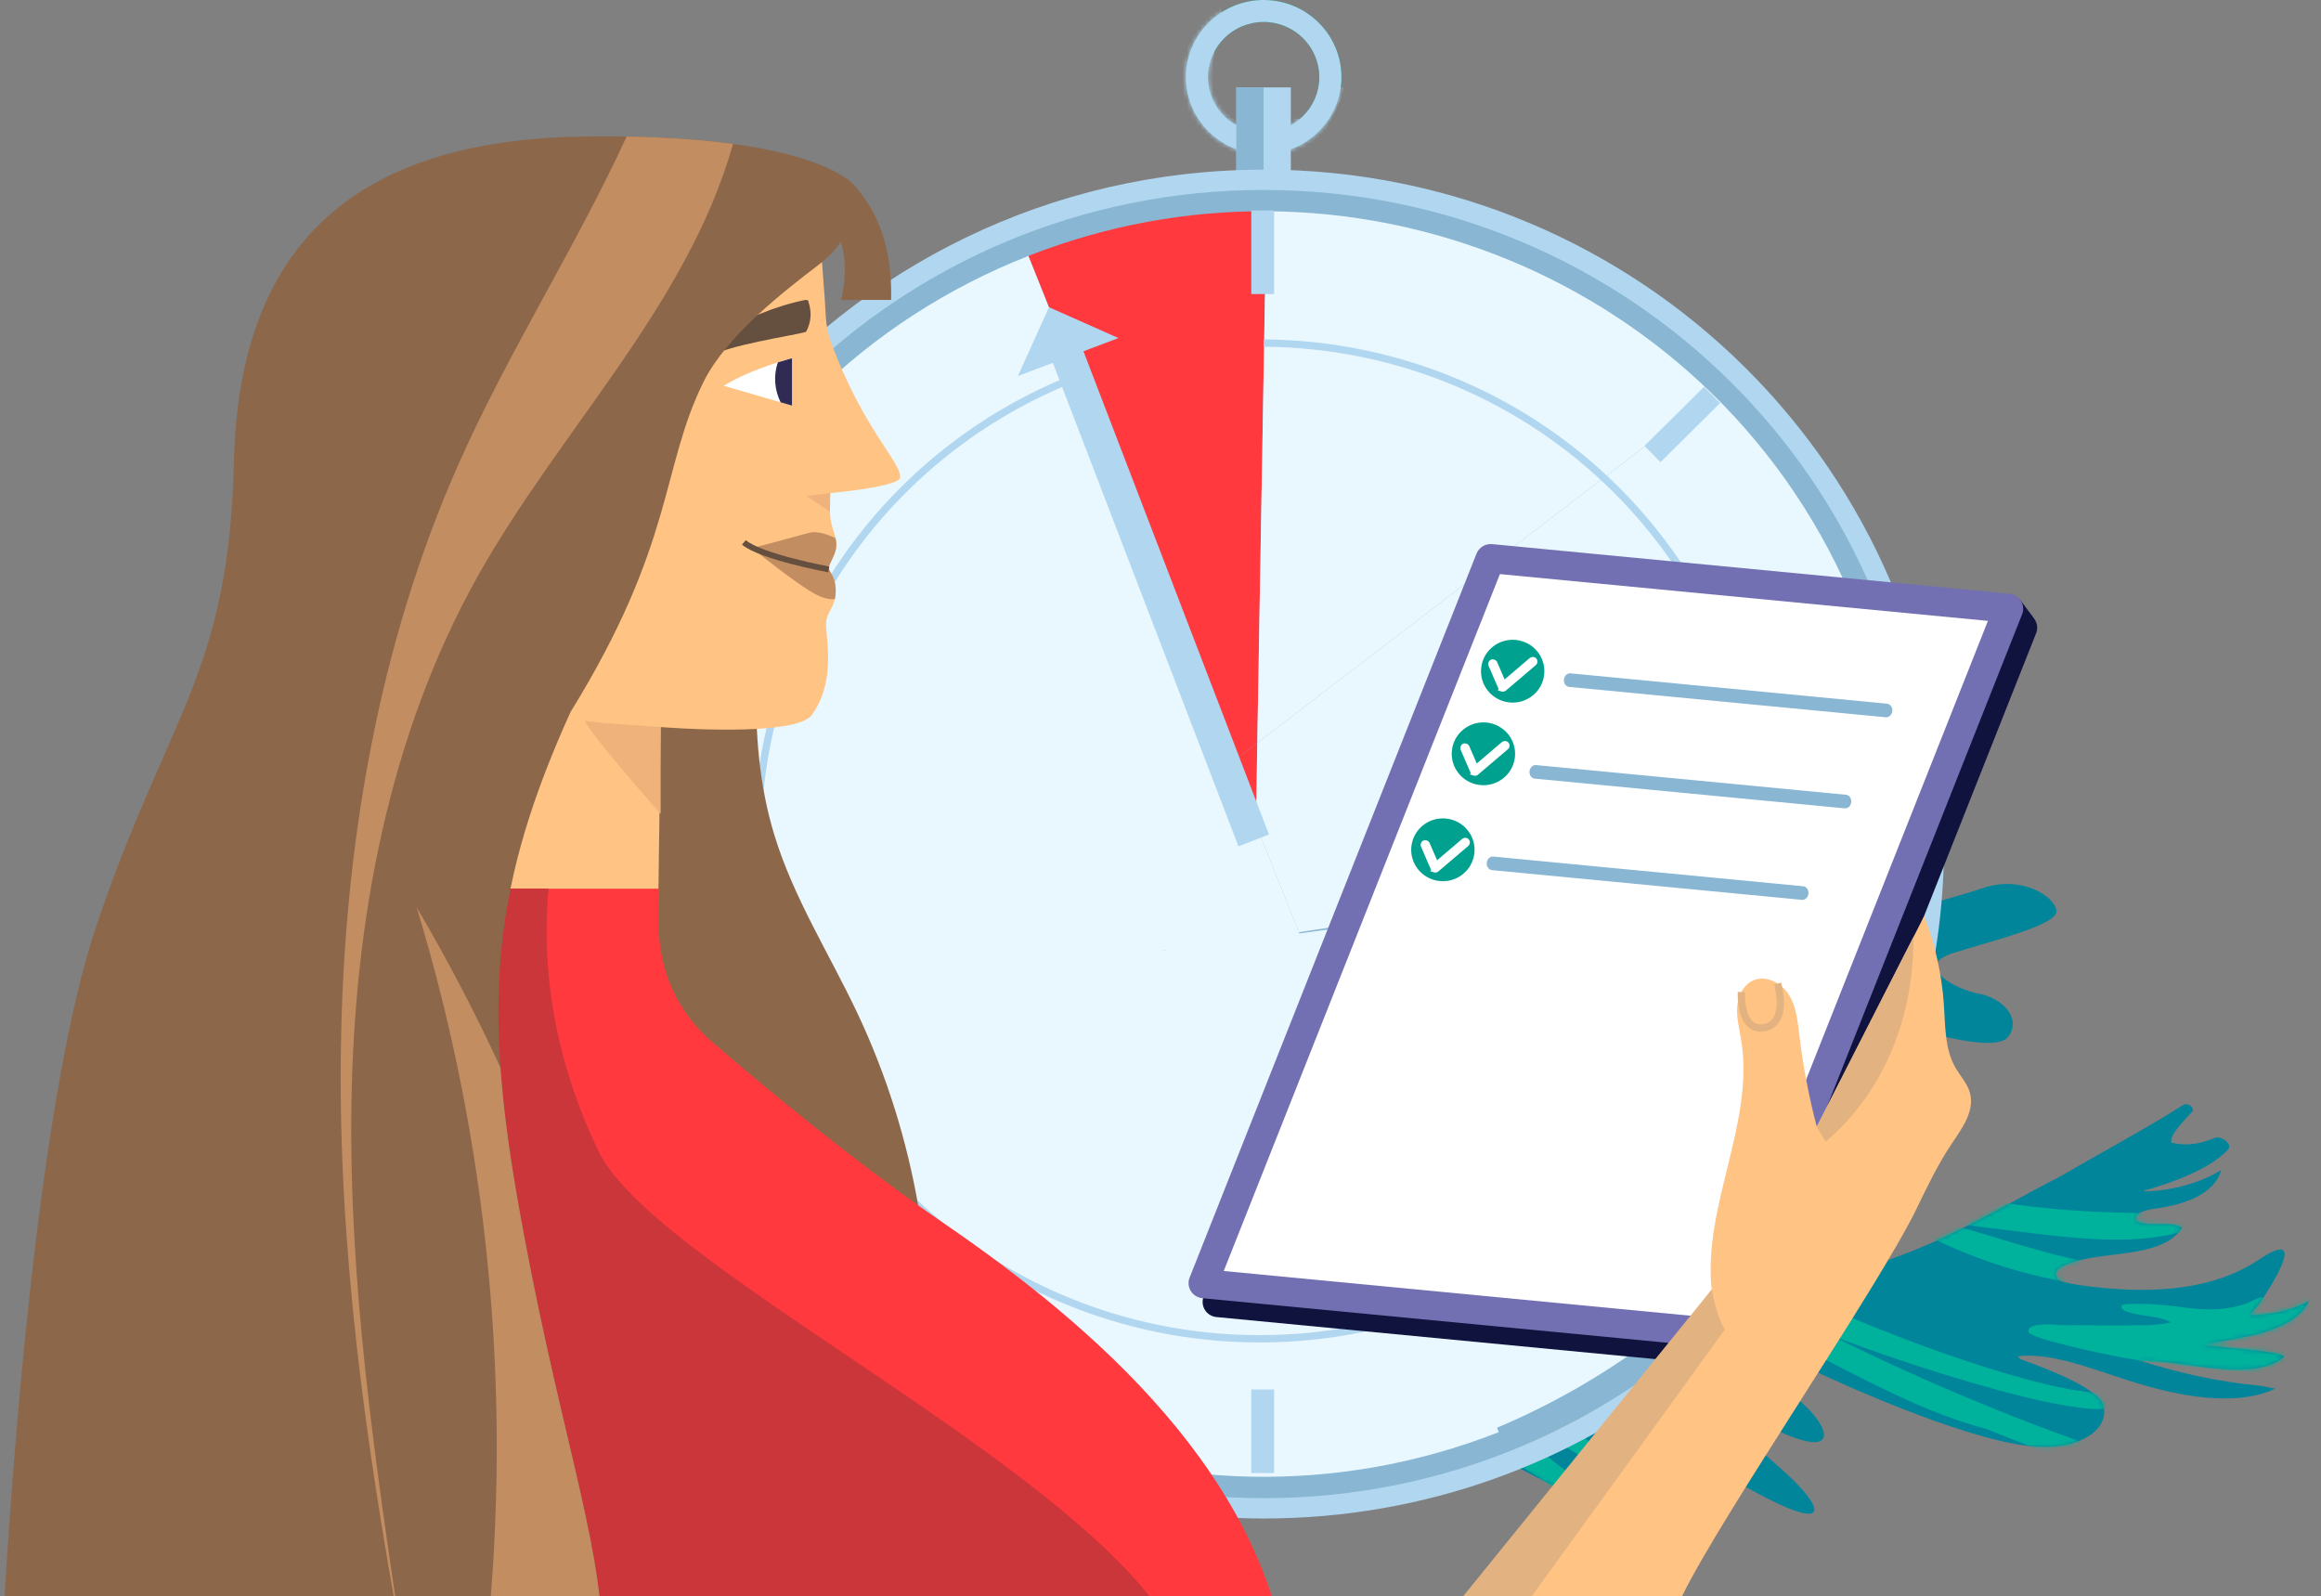
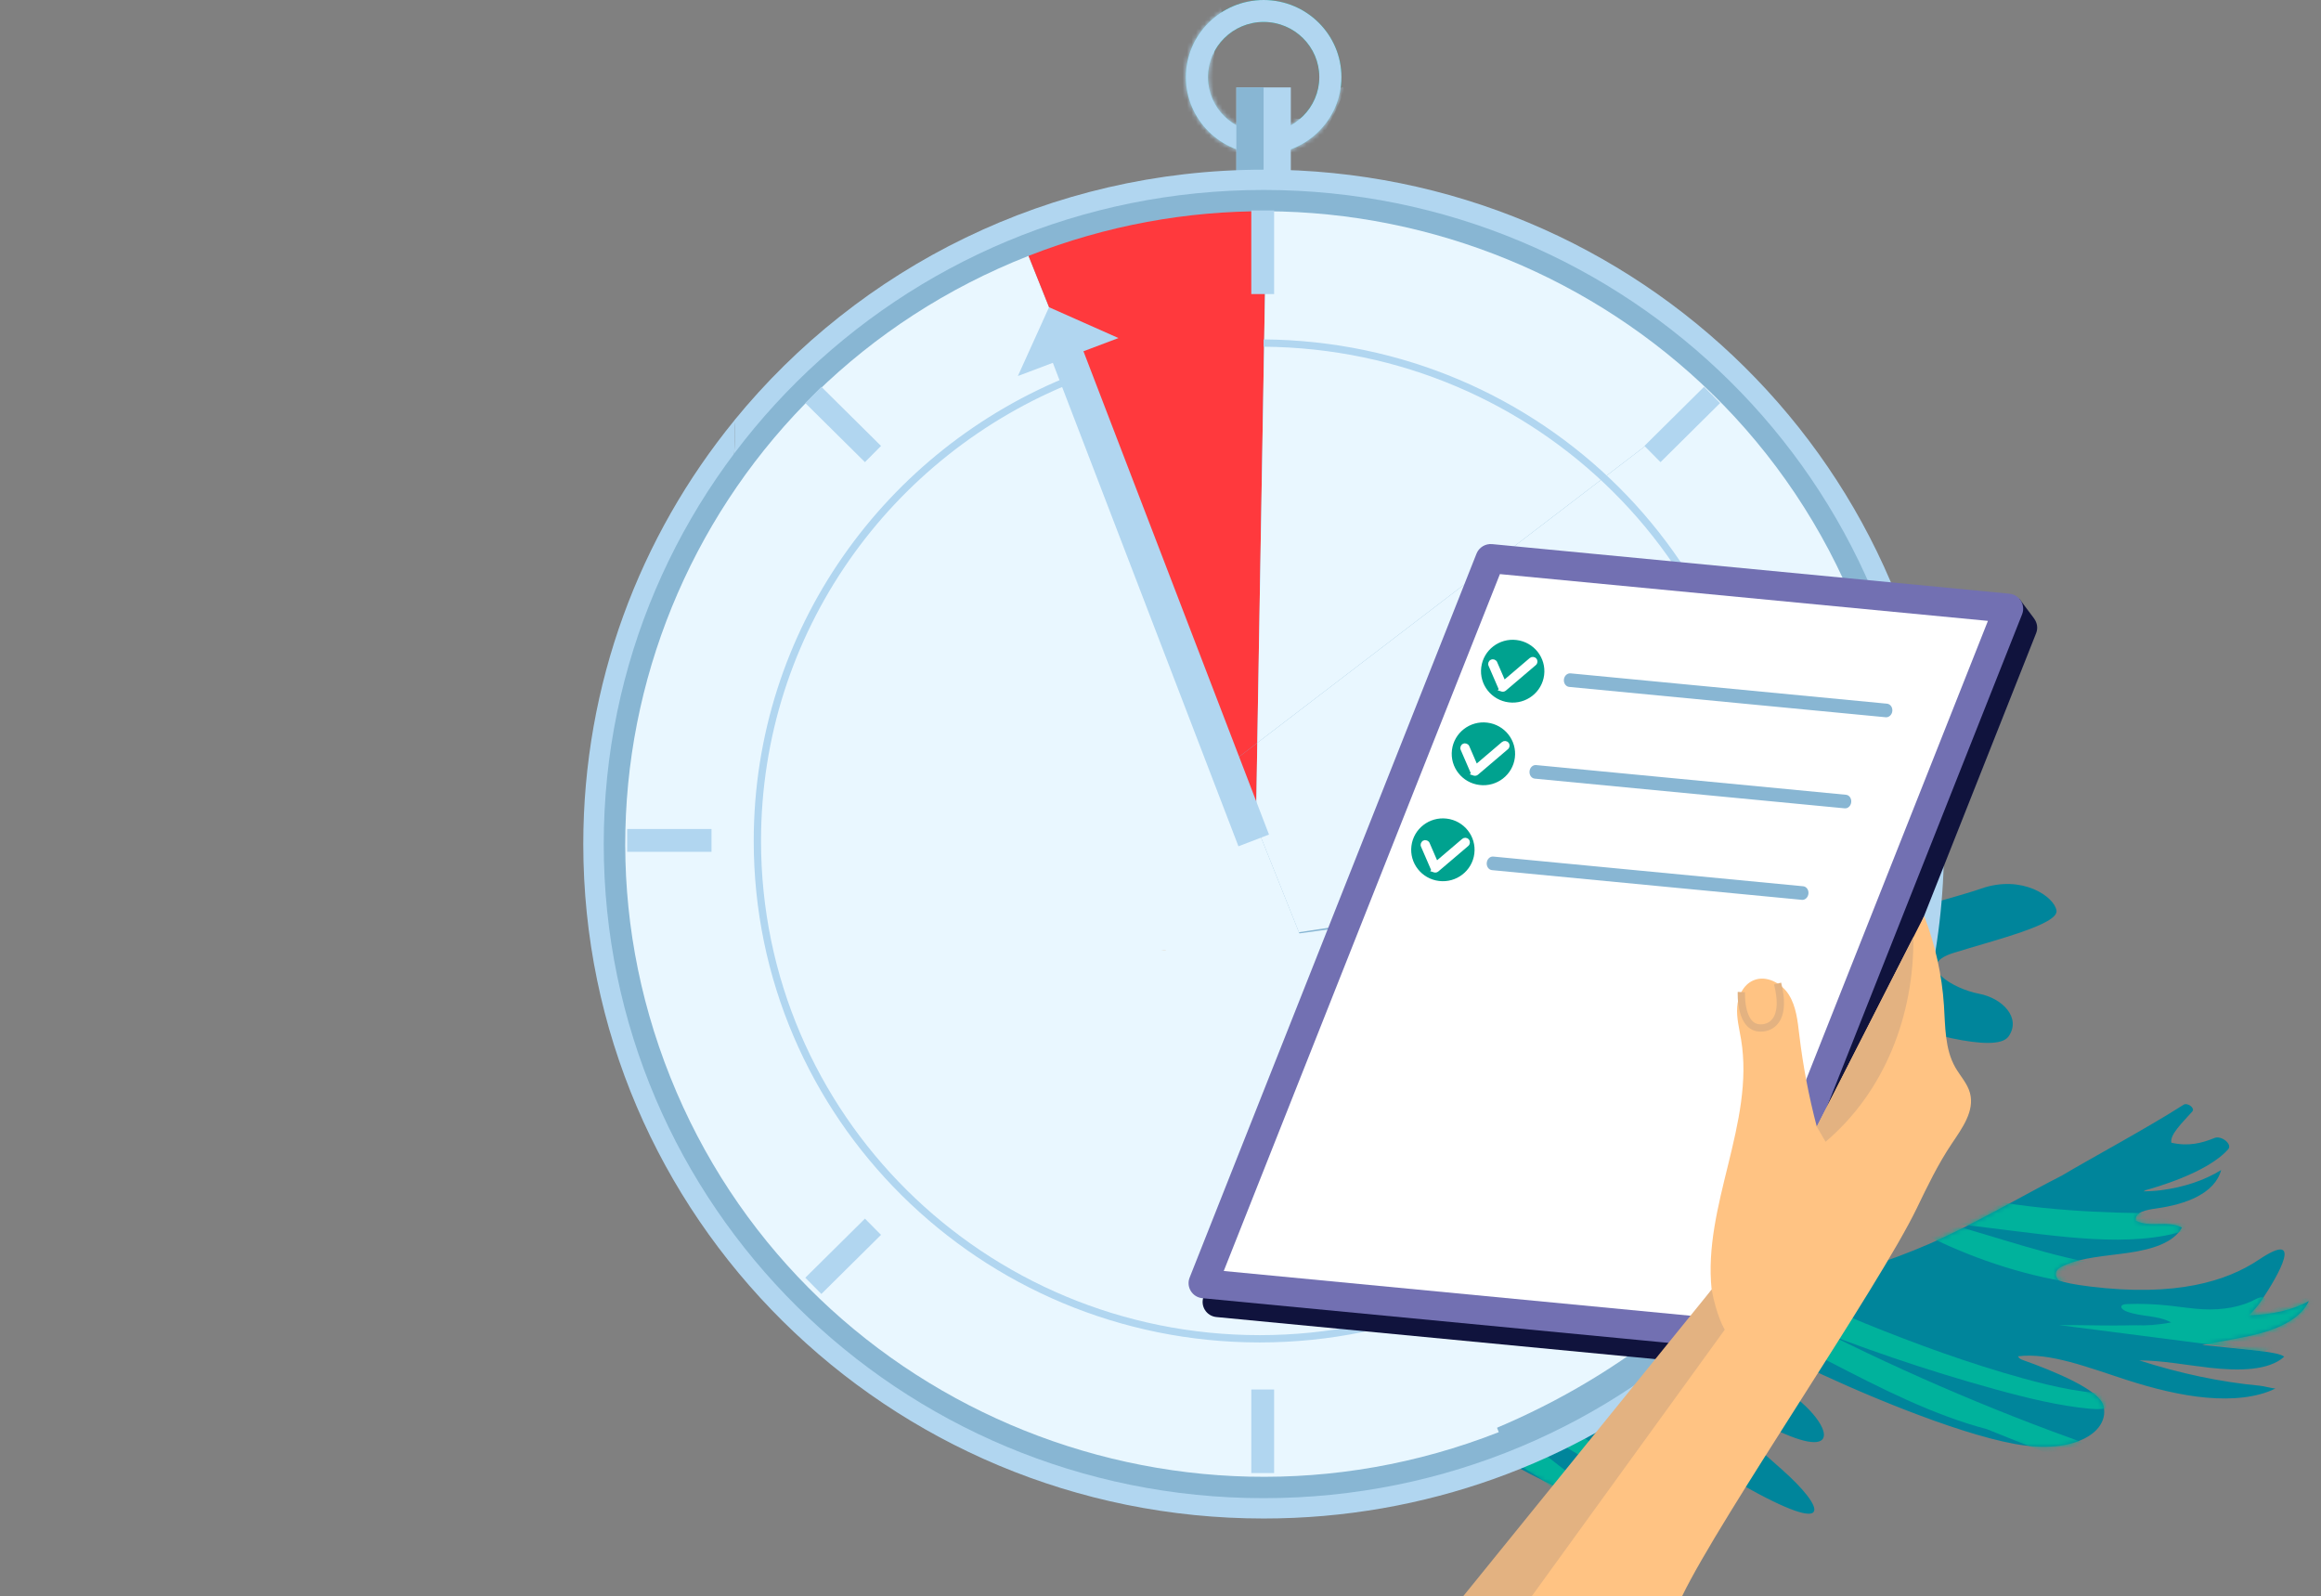
<svg xmlns="http://www.w3.org/2000/svg" width="525" height="361" viewBox="0 0 525 361" fill="none">
  <rect x="0" y="0" width="525" height="361" fill="#808080" stroke="none" />
  <g clip-path="url(#clip0_774_4139)">
    <path d="M448.107 200.994C438.818 204.269 387.837 217.171 379.402 219.145C370.967 221.119 364.15 225.612 349.665 222.52C335.18 219.427 318.738 213.539 318.738 213.539L301.508 221.891C301.564 221.928 301.62 221.965 301.675 222.002L300.598 221.938C318.942 230.6 334.226 253.73 352.572 262.441C353.624 262.941 352.731 260.276 351.942 259.204C349.668 256.111 346.739 253.697 343.898 251.327C338.494 246.82 333.054 242.089 328.044 236.905C334.815 240.625 341.132 246.603 347.613 251.716C354.407 257.077 362.199 261.779 368.465 260.995C363.111 256.943 358.439 252.781 353.087 248.731C350.241 246.576 347.269 244.275 344.647 241.665C353.4 243.413 359.868 242.859 363.146 240.771C370.635 235.999 370.353 231.269 378.38 242.775C386.408 254.28 391.043 264.169 404.545 267.653C418.045 271.138 419.92 275.987 425.584 276.535C431.247 277.08 428.992 270.964 421.978 265.236C414.962 259.506 406.429 249.08 400.641 242.948C394.853 236.815 384.926 227.274 387.755 227.362C390.584 227.449 393.078 230.013 403.026 235.762C412.974 241.51 422.869 241.628 421.9 237.713C420.93 233.798 413.879 226.58 423.665 229.789C433.451 232.997 451.414 238.549 454.325 234.428C457.235 230.307 453.073 225.782 447.574 224.753C442.076 223.723 432.598 218.431 441.894 215.528C451.192 212.628 465.597 209.113 465.173 205.984C464.75 202.853 457.395 197.72 448.105 200.995L448.107 200.994ZM327.334 236.165C327.418 236.199 327.5 236.237 327.583 236.271L327.459 236.297C327.417 236.255 327.376 236.208 327.334 236.165Z" fill="#00859B" />
    <path d="M354.069 230.253C362.882 232.619 368.71 232.714 367.482 232.375C363.151 231.179 358.277 227.248 368.549 228.454C378.821 229.66 384.518 232.29 383.14 228.754C381.762 225.22 372.778 223.817 377.273 223.293C381.768 222.769 393.562 223.539 392.555 220.596C391.548 217.653 381.754 218.191 376.092 219.905C370.431 221.618 366.212 223.315 354.834 221.669C343.456 220.024 322.718 214.844 322.718 214.844" fill="#00B29C" />
    <path d="M495.906 251.375C496.564 250.637 494.798 249.307 493.913 249.876C485.743 255.121 472.086 262.467 466.449 265.863C457.464 270.431 446.445 276.977 436.283 281.393C418.85 288.968 396.806 294.017 376.998 296.585C357.19 299.153 345.509 298.65 319.351 291.248L299.566 288.645C299.566 288.645 289.517 299.784 290.145 300.638C290.774 301.493 322.45 320.468 342.057 331.224C361.664 341.981 379.304 347.652 378.008 339.529C376.714 331.407 355.514 322.788 355.395 317.163C355.276 311.538 376.829 326.094 393.734 335.675C415.814 348.189 412.688 340.895 403.031 332.356C393.377 323.818 377.923 310.53 397.236 321.126C416.549 331.721 414.968 323.441 406.895 316.697C398.823 309.953 395.763 302.945 407.428 308.651C419.094 314.355 441.896 324.087 455.775 326.604C469.654 329.121 477.328 323.604 475.769 317.885C474.81 314.366 464.871 310.218 457.364 307.544C456.888 307.376 456.588 307.069 456.477 306.775C463.611 305.836 472.632 309.406 480.949 312.087C487.043 314.052 493.216 315.603 499.093 316.125C504.971 316.65 510.558 316.107 514.692 314.062C513.701 313.984 512.137 313.518 511.143 313.425C502.287 312.6 493.055 310.653 483.886 307.697C488.954 307.702 494.526 308.761 499.87 309.366C506.41 310.107 513.209 310.031 516.676 306.864C515.384 305.646 506.824 305.175 498.114 304.197C502.502 303.297 507.126 302.707 511.314 301.552C516.15 300.219 520.491 298.013 522.26 294.273C518.627 296.322 513.89 297.378 508.683 297.511C509.786 296.456 510.742 295.331 511.537 294.148C515.384 288.424 521.353 277.937 510.922 284.935C503.703 289.775 492.195 293.395 472.775 290.992C469.168 290.544 466.914 290.1 465.646 289.566C465.208 289.087 464.946 288.508 464.999 288.044C465.095 287.176 465.928 286.657 466.793 286.263C470.929 284.373 476.446 284.1 481.534 283.351C486.62 282.598 491.621 281.169 493.537 277.655C490.042 275.951 486.604 277.775 483.089 276.118C482.788 274.18 485.435 273.651 487.654 273.347C494.539 272.406 500.984 269.916 502.415 264.643C498.691 266.949 493.998 268.542 488.822 269.207C487.539 269.371 486.194 269.434 484.834 269.474C485.023 269.364 485.203 269.266 485.37 269.182C487.16 268.684 499.185 265.367 503.971 259.986C503.985 259.972 503.998 259.954 504.012 259.94C505.006 258.809 502.483 256.748 500.901 257.395C498.04 258.563 495.038 259.349 491.146 258.461C490.777 256.631 493.64 253.927 495.91 251.383L495.906 251.375Z" fill="#00859B" />
    <mask id="mask0_774_4139" style="mask-type:luminance" maskUnits="userSpaceOnUse" x="290" y="249" width="233" height="95">
      <path d="M495.904 251.378C496.563 250.641 494.797 249.31 493.911 249.879C485.741 255.125 472.085 262.47 466.448 265.867C457.463 270.435 446.444 276.981 436.281 281.396C418.848 288.972 396.804 294.02 376.996 296.589C357.188 299.157 345.553 301.47 319.394 294.069L301.734 290.835C301.734 290.835 289.515 299.787 290.144 300.642C290.772 301.496 322.448 320.471 342.055 331.228C361.663 341.985 379.302 347.656 378.006 339.533C376.712 331.411 355.512 322.791 355.393 317.167C355.275 311.542 376.827 326.097 393.732 335.679C415.812 348.192 412.686 340.898 403.03 332.359C393.376 323.821 377.921 310.534 397.234 321.129C416.547 331.724 414.966 323.445 406.893 316.701C398.821 309.957 395.762 302.949 407.426 308.655C419.092 314.359 441.895 324.09 455.774 326.607C469.652 329.125 477.326 323.607 475.767 317.888C474.808 314.37 464.869 310.222 457.363 307.547C456.886 307.379 456.587 307.072 456.475 306.778C463.609 305.839 472.63 309.41 480.948 312.091C487.042 314.055 493.214 315.606 499.091 316.128C504.969 316.654 510.557 316.111 514.69 314.065C513.699 313.987 512.135 313.521 511.141 313.428C502.286 312.603 493.053 310.657 483.884 307.701C488.952 307.705 494.524 308.765 499.868 309.37C506.408 310.111 513.207 310.034 516.674 306.867C515.383 305.649 506.822 305.178 498.112 304.2C502.5 303.3 507.125 302.711 511.313 301.556C516.149 300.222 520.49 298.017 522.259 294.277C518.625 296.325 513.889 297.382 508.681 297.515C509.784 296.459 510.741 295.334 511.536 294.151C515.383 288.427 521.351 277.941 510.921 284.938C503.701 289.779 492.193 293.398 472.773 290.995C469.166 290.548 466.912 290.103 465.645 289.57C465.206 289.091 464.944 288.511 464.997 288.047C465.093 287.179 465.926 286.661 466.791 286.266C470.927 284.376 476.445 284.104 481.532 283.354C486.618 282.602 491.619 281.172 493.535 277.658C490.04 275.954 486.602 277.779 483.088 276.122C482.786 274.184 485.433 273.655 487.652 273.351C494.537 272.41 500.982 269.92 502.414 264.647C498.689 266.952 493.996 268.545 488.82 269.21C487.537 269.375 486.192 269.437 484.832 269.477C485.021 269.368 485.202 269.269 485.368 269.185C487.159 268.688 499.183 265.371 503.969 259.99C503.983 259.975 503.996 259.958 504.01 259.944C505.005 258.812 502.481 256.751 500.899 257.399C498.038 258.567 495.036 259.353 491.144 258.464C490.775 256.634 493.639 253.93 495.908 251.386L495.904 251.378Z" fill="white" />
    </mask>
    <g mask="url(#mask0_774_4139)">
      <path d="M347.794 333.992C336.222 327.046 326.674 318.096 317.402 309.315C311.081 303.329 304.775 297.337 298.47 291.344C296.237 289.223 293.802 286.651 294.309 284.704C294.412 284.306 294.69 283.94 295.251 283.928C295.709 283.919 296.247 284.145 296.74 284.38C302.646 287.187 307.254 291.737 311.674 296.02C328.643 312.454 347.389 328.103 367.455 342.584C369.09 343.763 370.801 345.003 371.781 346.448C372.761 347.892 372.689 349.582 371.113 349.846C369.563 350.105 367.484 348.965 365.772 347.919" fill="#00B29C" />
      <path d="M293.905 280.503C303.572 280.868 317.072 295.289 327.749 303.624C337.921 311.564 348.521 319.223 359.745 326.145C366.696 330.433 374.04 334.503 381.64 336.897C380.244 339.156 376.559 338.68 372.551 336.977C365.258 333.878 358.299 329.848 351.527 325.687C337.094 316.818 323.235 307.209 310.167 297.015" fill="#00B29C" />
      <path d="M449.429 323.254C437.229 320.049 425.294 313.942 413.648 307.915C405.712 303.808 397.781 299.687 389.849 295.566C387.041 294.107 383.829 292.241 383.053 289.96C382.894 289.495 382.877 288.998 383.266 288.778C383.584 288.599 384.096 288.647 384.578 288.717C390.373 289.559 396.268 292.754 401.876 295.73C423.396 307.15 445.713 317.069 468.283 325.245C470.122 325.912 472.05 326.613 473.58 327.806C475.109 328.998 476.042 330.842 475.084 331.706C474.143 332.556 472.015 332.096 470.197 331.603" fill="#00B29C" />
      <path d="M384.452 286.889C391.479 283.718 409.384 294.253 421.761 299.282C433.55 304.072 445.479 308.4 457.415 311.709C464.809 313.757 472.352 315.43 479.103 315.204C479.431 318.149 476.556 318.993 472.743 318.639C465.801 317.995 458.549 316.225 451.353 314.245C436.021 310.026 420.661 304.8 405.517 298.654" fill="#00B29C" />
-       <path d="M458.837 301.307C458.269 299.357 463.322 299.413 465.788 299.714C485.127 302.065 513.624 302.976 524.101 307.836C524.631 308.927 523.39 309.501 522.26 309.772C513.615 311.838 494.36 309.095 483.892 307.698C478.997 307.046 459.314 302.856 458.836 301.309L458.837 301.307Z" fill="#00B29C" />
      <path d="M465.779 299.715C476.328 299.66 494.424 300.658 508.68 297.512C521.397 294.707 524.577 288.954 524.577 288.954L527.891 298.762L512.054 305.68" fill="#00B29C" />
      <path d="M478.603 299.82C481.794 300.097 488.418 299.728 491.108 299.105C487.941 297.444 484.552 297.881 481.236 296.711C480.683 296.515 480.04 296.192 479.871 295.759C479.642 295.176 480.446 294.982 481.132 294.958C484.277 294.839 487.551 294.967 490.902 295.336C493.35 295.605 495.842 296.005 498.238 296.13C502.889 296.374 507.112 295.565 510.313 293.814C510.913 293.485 511.838 293.176 512.617 293.754C513.228 294.207 513.204 294.84 513.06 295.309C512.458 297.251 511.017 298.822 508.956 299.788" fill="#00B29C" />
      <path d="M466.391 289.737C455.027 287.72 443.235 283.536 432.368 277.667C431.107 276.987 429.98 275.595 430.848 275.116C431.716 274.636 433.179 274.915 434.509 275.225C446.998 278.137 459.625 282.987 472.051 285.441C478.903 286.795 485.591 287.397 492.201 287.862C487.843 290.499 480.755 290.044 474.093 289.513" fill="#00B29C" />
      <path d="M442.358 276.785C446.81 277.34 451.26 277.893 455.712 278.447C463.591 279.427 471.506 280.41 478.998 280.388C486.489 280.365 493.597 279.291 498.844 276.366C492.083 275.502 490.414 274.466 483.947 274.384C471.138 274.224 453.009 273.148 439.293 268.908" fill="#00B29C" />
    </g>
    <path d="M285.83 34.887C276.125 34.887 268.231 27.063 268.231 17.444C268.231 7.824 276.125 0 285.83 0C295.536 0 303.429 7.824 303.429 17.444C303.429 27.063 295.536 34.887 285.83 34.887ZM285.83 4.965C278.891 4.965 273.241 10.565 273.241 17.444C273.241 24.322 278.891 29.922 285.83 29.922C292.77 29.922 298.42 24.322 298.42 17.444C298.42 10.565 292.77 4.965 285.83 4.965Z" fill="#00A186" />
    <path d="M285.83 34.887C276.125 34.887 268.231 27.063 268.231 17.444C268.231 7.824 276.125 0 285.83 0C295.536 0 303.429 7.824 303.429 17.444C303.429 27.063 295.536 34.887 285.83 34.887ZM285.83 4.965C278.891 4.965 273.241 10.565 273.241 17.444C273.241 24.322 278.891 29.922 285.83 29.922C292.77 29.922 298.42 24.322 298.42 17.444C298.42 10.565 292.77 4.965 285.83 4.965Z" fill="#B1D6F0" />
    <mask id="mask1_774_4139" style="mask-type:luminance" maskUnits="userSpaceOnUse" x="268" y="0" width="36" height="35">
      <path d="M285.848 34.891C276.143 34.891 268.249 27.067 268.249 17.447C268.249 7.828 276.143 0.004 285.848 0.004C295.553 0.004 303.447 7.828 303.447 17.447C303.447 27.067 295.553 34.891 285.848 34.891ZM285.848 4.969C278.908 4.969 273.258 10.569 273.258 17.447C273.258 24.326 278.908 29.926 285.848 29.926C292.788 29.926 298.438 24.326 298.438 17.447C298.438 10.569 292.788 4.969 285.848 4.969Z" fill="white" />
    </mask>
    <g mask="url(#mask1_774_4139)">
      <path d="M268.044 7.176C267.313 4.989 267.336 2.411 268.715 0.556C270.101 -1.298 273.068 -2 274.842 -0.507C275.975 0.446 276.385 2.027 276.318 3.497C276.251 4.967 275.774 6.386 275.408 7.812C274.745 10.412 274.447 13.102 274.529 15.784C274.648 19.869 276.139 24.524 279.985 26.009C281.826 26.726 283.884 26.563 285.851 26.393C287.819 26.223 290.57 24.317 291.748 25.883C294.826 29.962 302.459 20.128 303.45 19.788C305.806 18.968 299.149 30.708 298.016 32.917C296.883 35.126 294.491 36.471 292.053 37.017C289.616 37.564 287.081 37.438 284.584 37.446C279.053 37.461 273.09 38.044 268.424 35.096C265.167 33.042 263.079 29.503 262.073 25.809C261.059 22.115 261.015 18.236 261.089 14.409C261.194 8.706 261.604 2.743 264.585 -2.133" fill="#B1D6F0" />
    </g>
    <path d="M291.982 19.77H279.66V53.201H291.982V19.77Z" fill="#B1D6F0" />
    <path d="M285.817 19.77H279.66V47.816H285.817V19.77Z" fill="#88B6D3" />
    <path d="M285.83 38.378C237.452 38.378 194.3 60.506 166.086 95.097C166.287 97.144 166.235 99.264 166.138 101.296C165.192 121.17 162.374 140.948 157.73 160.305C154.54 173.604 150.455 186.932 150.76 200.593C151.118 216.573 157.447 231.756 163.671 246.495C174.487 272.117 187.144 299.757 212.123 312.339C223.498 318.072 236.371 320.037 249.006 321.877C277.108 325.985 306.217 329.841 333.566 322.217C345.895 318.781 357.509 313.085 369.913 309.923C373.946 308.896 378.671 308.386 382.488 309.59C417.396 281.626 439.729 238.849 439.729 190.899C439.729 106.652 370.822 38.363 285.83 38.363V38.378Z" fill="#B1D6F0" />
    <path d="M369.916 309.936C357.513 313.098 345.899 318.794 333.57 322.23C306.22 329.854 277.112 325.998 249.01 321.89C236.382 320.043 223.509 318.085 212.127 312.352C187.148 299.77 174.498 272.123 163.674 246.508C157.45 231.761 151.122 216.586 150.764 200.605C150.458 186.937 154.536 173.616 157.733 160.318C162.377 140.968 165.203 121.182 166.142 101.308C166.239 99.269 166.291 97.156 166.09 95.109C144.733 121.301 131.935 154.629 131.935 190.927C131.935 275.174 200.841 343.463 285.833 343.463C322.448 343.463 356.074 330.778 382.491 309.618C378.675 308.414 373.949 308.924 369.916 309.951V309.936Z" fill="#B1D6F0" />
    <path d="M285.832 338.861C368.272 338.861 435.102 272.622 435.102 190.913C435.102 109.203 368.272 42.965 285.832 42.965C203.393 42.965 136.562 109.203 136.562 190.913C136.562 272.622 203.393 338.861 285.832 338.861Z" fill="#88B6D3" />
    <path d="M293.814 210.87L339.016 323.931C264.892 353.041 180.988 317.09 151.619 243.622C122.242 170.146 158.521 86.984 232.653 57.875L278.496 172.54L284.094 186.54L293.821 210.87H293.814Z" fill="#E9F7FF" />
    <path d="M278.491 172.54L232.648 57.875C250.314 50.938 268.547 47.694 286.452 47.783L284.394 168.018L278.483 172.54H278.491Z" fill="#FF393D" />
    <path d="M284.088 186.542L278.49 172.541L284.401 168.02L284.088 186.542Z" fill="#FF393D" />
    <path d="M293.811 210.867L284.083 186.537L284.396 168.015L387.255 89.331L387.404 89.176C401.194 102.689 412.442 119.187 420.038 138.189C426.851 155.226 430.131 172.781 430.228 190.069H429.37L361.59 200.464L293.811 210.859V210.867Z" fill="#E9F7FF" />
    <path d="M328.941 326.688L278.641 213.234L429.493 192.379H430.447C430.812 249.814 392.29 304.254 328.941 326.688Z" fill="#E9F7FF" />
    <path d="M284.392 168.017L286.449 47.781C324.233 47.951 360.609 62.92 387.399 89.177L387.25 89.332L284.392 168.017Z" fill="#E9F7FF" />
    <path d="M241.031 79.246L283.586 190.091" stroke="#B1D6F0" stroke-width="7.401" stroke-miterlimit="10" />
    <path d="M252.991 76.463L230.24 85.048L237.285 69.488L252.991 76.463Z" fill="#B1D6F0" />
    <path d="M160.939 190.086H141.863" stroke="#B1D6F0" stroke-width="5.165" stroke-miterlimit="10" />
    <path d="M429.372 190.086H410.297" stroke="#B1D6F0" stroke-width="5.165" stroke-miterlimit="10" />
    <path d="M197.465 277.473L183.973 290.838" stroke="#B1D6F0" stroke-width="5.165" stroke-miterlimit="10" />
    <path d="M387.266 89.328L373.781 102.694" stroke="#B1D6F0" stroke-width="5.165" stroke-miterlimit="10" />
    <path d="M373.781 277.473L387.266 290.838" stroke="#B1D6F0" stroke-width="5.165" stroke-miterlimit="10" />
    <path d="M183.973 89.328L197.465 102.694" stroke="#B1D6F0" stroke-width="5.165" stroke-miterlimit="10" />
    <path d="M285.619 66.513V47.605" stroke="#B1D6F0" stroke-width="5.165" stroke-miterlimit="10" />
    <path d="M285.619 333.185V314.285" stroke="#B1D6F0" stroke-width="5.165" stroke-miterlimit="10" />
    <path d="M242.787 85.595C200.902 102.189 171.316 142.772 171.316 190.205C171.316 252.398 222.183 302.815 284.932 302.815C347.681 302.815 398.548 252.398 398.548 190.205C398.548 128.011 348.166 78.074 285.827 77.594" stroke="#B1D6F0" stroke-width="1.652" stroke-miterlimit="10" />
    <path d="M263.686 214.957L263.656 215.001C263.298 215.001 262.933 215.016 262.568 215.016C262.941 214.994 263.321 214.979 263.686 214.949V214.957Z" fill="#D6A67B" />
    <path d="M272.259 293.22L337.145 129.486C337.708 128.061 339.166 127.179 340.698 127.326L454.779 138.26L456.808 135.489L460.147 139.952L460.145 139.97C460.794 140.871 461.017 142.07 460.565 143.213L395.679 306.947C395.117 308.372 393.659 309.254 392.127 309.107L275.154 297.896C272.865 297.676 271.426 295.348 272.268 293.23L272.259 293.22Z" fill="#10133D" />
    <path d="M392.503 302.684L457.389 138.949C458.231 136.831 456.792 134.503 454.502 134.284L337.53 123.072C335.988 122.925 334.54 123.808 333.977 125.232L269.091 288.967C268.249 291.085 269.689 293.413 271.978 293.632L388.95 304.844C390.492 304.991 391.94 304.108 392.503 302.684Z" fill="#7270B2" />
    <path d="M387.194 298.059L449.661 140.434L339.273 129.854L276.806 287.479L387.194 298.059Z" fill="white" />
    <path d="M426.827 159.162L355.257 152.302C354.506 152.23 353.83 152.859 353.748 153.707C353.665 154.554 354.207 155.299 354.958 155.371L426.528 162.231C427.279 162.303 427.955 161.674 428.037 160.827C428.12 159.979 427.578 159.234 426.827 159.162Z" fill="#88B6D3" />
    <path d="M417.559 179.765L347.454 173.046C346.718 172.975 346.055 173.605 345.972 174.453C345.89 175.3 346.419 176.044 347.154 176.115L417.259 182.834C417.995 182.905 418.658 182.275 418.741 181.427C418.824 180.58 418.294 179.835 417.559 179.765Z" fill="#88B6D3" />
    <path d="M407.881 200.46L337.776 193.741C337.041 193.67 336.377 194.3 336.295 195.148C336.212 195.995 336.741 196.74 337.477 196.81L407.582 203.53C408.317 203.6 408.98 202.97 409.063 202.123C409.146 201.275 408.617 200.531 407.881 200.46Z" fill="#88B6D3" />
    <path d="M410.945 254.817C409.147 247.99 407.819 241.04 406.988 234.037C406.614 230.922 406.303 227.672 404.638 225.005C402.973 222.338 399.479 220.486 396.582 221.755C394.298 222.753 393.105 225.337 392.943 227.803C392.772 230.268 393.427 232.705 393.831 235.141C396.94 253.993 385.168 272.694 387.166 291.694L337.503 360.996L380.503 360.996C389.074 343.21 425.036 291.009 433.597 273.23C435.993 268.249 438.412 263.245 441.498 258.654C443.834 255.179 446.694 251.267 445.603 247.229C445.026 245.066 443.387 243.365 442.274 241.414C439.902 237.243 440.026 232.189 439.714 227.412C439.257 220.499 437.74 213.661 435.236 207.198L410.953 254.828L410.945 254.817Z" fill="#FFC383" />
    <path d="M412.937 258.25C426.39 246.844 432.979 229.511 432.798 211.959L410.943 254.826L412.937 258.25Z" fill="#E3B281" />
    <path d="M387.171 291.686C388.291 297.782 390.131 300.751 390.131 300.751L346.502 361L331.003 361L387.162 291.684L387.171 291.686Z" fill="#E3B281" />
    <path d="M402.086 222.46C403.923 229.766 401.368 232.201 398.764 232.49C393.449 233.093 393.891 224.391 393.891 224.391" stroke="#E3B281" stroke-width="1.652" stroke-miterlimit="10" />
    <g clip-path="url(#clip1_774_4139)">
      <path d="M170.376 49.605C179.043 71.373 176.926 95.78 174.197 119.064C171.469 142.348 168.317 166.427 175.147 188.841C179.497 203.11 187.662 215.842 194.017 229.331C207.186 257.271 212.554 288.874 209.345 319.618L146.809 319.603L146.677 139.506" fill="#8D674A" />
-       <path d="M203.628 107.916C203.612 104.236 195.288 97.089 188.02 77.564C187.324 75.698 186.917 73.731 186.806 71.742C186.643 68.757 186.447 65.777 186.194 62.802C185.983 60.315 185.972 57.505 185.181 55.113L74.417 59.711V254.496H148.333C148.333 242.305 149.436 164.447 149.436 164.447C149.436 164.447 179.865 166.94 183.666 161.674C187.445 156.44 187.693 149.998 187.012 143.545C186.885 142.336 186.695 141.095 186.996 139.912C187.271 138.836 187.925 137.908 188.374 136.895C189.43 134.493 189.224 131.571 187.836 129.344C187.677 129.09 187.498 128.825 187.466 128.528C187.434 128.247 187.54 127.971 187.651 127.711C188.216 126.385 189.002 125.113 189.144 123.681C189.35 121.645 188.258 119.8 187.936 117.838C187.609 115.849 187.693 113.67 187.793 111.528C193.14 110.997 203.639 109.73 203.633 107.922L203.628 107.916Z" fill="#FFC383" />
      <path d="M162.421 75.921C168.433 72.124 175.084 69.319 182.035 67.861C182.4 67.787 182.964 67.903 182.864 68.264C183.645 70.597 183.503 72.904 182.32 75.062C179.401 75.937 163.967 78.09 159.803 81.028" fill="#654F3F" />
      <path d="M163.703 87.271C170.185 83.252 179.148 81.035 179.148 81.035V91.741L163.703 87.266V87.271Z" fill="white" />
      <path d="M179.153 81.039C179.153 81.039 177.892 81.352 175.965 81.956C174.909 84.878 175.189 88.23 176.577 91.003L179.148 91.745V81.039H179.153Z" fill="#302B53" />
      <path d="M187.841 129.382C187.682 129.128 187.503 128.862 187.471 128.566C187.44 128.284 187.545 128.009 187.656 127.749C188.221 126.423 189.007 125.151 189.15 123.719C189.218 123.035 189.139 122.372 188.991 121.72C187.302 120.887 184.911 120.129 183.396 120.431C182.536 120.606 174.84 122.786 170.121 123.963C173.151 126.466 179.532 131.392 182.89 133.486C184.663 134.595 186.706 135.708 188.828 135.517C188.828 135.517 189.102 134.515 189.023 133.174C188.917 131.418 188.543 130.517 187.835 129.377L187.841 129.382Z" fill="#C38D62" />
      <path d="M187.47 128.8C187.47 128.8 172.057 125.932 168.262 122.676" stroke="#654F3F" stroke-width="1.322" stroke-miterlimit="10" />
      <path d="M187.79 111.52L182.438 112.209L187.732 115.718L187.79 111.52Z" fill="#EEB27A" />
      <path d="M149.435 164.434C149.435 164.434 134.819 163.601 132.613 163.05C130.406 162.493 149.435 184.107 149.435 184.107V164.434Z" fill="#EEB27A" />
      <path d="M77.049 201.016H149.119L149.029 209.229C148.924 219.294 153.246 228.886 160.837 235.456C173.103 246.061 193.24 262.785 213.847 276.933C246.942 299.654 287.21 334.01 291.623 380.004H65.463V201.016H77.049Z" fill="#FF393D" />
-       <path d="M193.352 42.043C200.172 49.732 201.771 59.065 201.565 67.841H190.264C190.264 67.841 193.352 56.599 187.641 50.146" fill="#8D674A" />
+       <path d="M193.352 42.043C200.172 49.732 201.771 59.065 201.565 67.841C190.264 67.841 193.352 56.599 187.641 50.146" fill="#8D674A" />
      <path d="M69.439 378.878H173.153C176.325 378.878 266.283 379.509 269.408 380.071C264.441 340.44 149.432 289.397 135.418 260.466C126.487 242.024 122.175 221.46 124.086 200.992H94.242" fill="#CA363A" />
      <path d="M131.793 30.889C78.841 31.722 54.006 56.681 52.903 104.59C51.8 152.499 37.733 161.943 21.735 209.602C5.741 257.257 0.5 371.135 0.5 371.135H136.195C136.195 348.413 125.712 321.264 116.887 270.28C109.228 226.035 111.54 199.734 129.043 161.062C152.742 122.666 149.443 105.852 159.176 86.301C164.323 75.956 177.307 65.881 185.177 59.889C195.396 52.105 193.343 42.04 193.343 42.04C193.343 42.04 184.739 30.057 131.787 30.889H131.793Z" fill="#8D674A" />
      <path d="M141.744 30.883C130.222 55.932 115.094 79.407 103.857 104.663C85.404 146.135 77.751 191.891 77.107 237.312C76.463 282.305 82.755 326.878 90.857 371.134H90.899C84.85 330.792 78.854 290.232 79.498 249.445C80.147 208.233 87.901 166.396 107.995 130.455C126.574 97.229 155.462 69.173 165.813 32.548C159.352 31.668 151.435 31.042 141.755 30.888L141.744 30.883Z" fill="#C38D62" />
      <path d="M110.07 371.131H136.202C136.202 348.41 125.72 321.26 116.895 270.276C115.084 259.803 113.828 250.338 113.205 241.472C107.515 229.112 101.192 217.017 94.251 205.234C110.518 258.722 115.934 315.512 110.075 371.131H110.07Z" fill="#C38D62" />
    </g>
    <g clip-path="url(#clip2_774_4139)">
      <path d="M341.286 158.863C345.215 159.343 348.793 156.576 349.278 152.682C349.763 148.788 346.971 145.241 343.042 144.761C339.113 144.28 335.535 147.048 335.05 150.942C334.565 154.836 337.357 158.382 341.286 158.863Z" fill="#00A28F" />
      <path d="M339.218 155.708C339.252 155.785 339.297 155.856 339.352 155.917L339.267 156.003L339.692 156.14C339.714 156.147 339.735 156.153 339.748 156.156L339.75 156.157L339.75 156.157L339.759 156.159C339.999 156.213 340.254 156.152 340.443 155.991L340.443 155.991L347.215 150.226C347.545 149.946 347.582 149.455 347.3 149.129C347.019 148.805 346.527 148.768 346.199 149.047L346.199 149.047L340.235 154.125L338.393 149.868L338.392 149.868C338.222 149.475 337.764 149.293 337.368 149.462C336.971 149.631 336.785 150.088 336.957 150.483C336.957 150.483 336.957 150.483 336.957 150.484C336.957 150.484 336.957 150.484 336.957 150.484L339.218 155.707C339.218 155.707 339.218 155.708 339.218 155.708Z" fill="white" stroke="white" stroke-width="0.551" />
    </g>
    <g clip-path="url(#clip3_774_4139)">
      <path d="M325.495 199.261C329.424 199.742 333.002 196.974 333.487 193.08C333.972 189.186 331.18 185.64 327.251 185.159C323.322 184.679 319.744 187.446 319.259 191.34C318.774 195.234 321.566 198.781 325.495 199.261Z" fill="#00A28F" />
      <path d="M323.941 196.614C323.974 196.692 324.02 196.762 324.075 196.823L323.99 196.909L324.415 197.047C324.437 197.054 324.458 197.059 324.471 197.063L324.473 197.063L324.473 197.063L324.482 197.065C324.722 197.119 324.977 197.058 325.166 196.897L325.166 196.897L331.938 191.132C332.267 190.852 332.305 190.361 332.023 190.036C331.742 189.711 331.25 189.675 330.922 189.953L330.922 189.953L324.957 195.031L323.115 190.774L323.115 190.774C322.945 190.382 322.487 190.2 322.091 190.369L322.198 190.621L322.091 190.369C321.694 190.538 321.508 190.995 321.679 191.39L323.941 196.614C323.941 196.614 323.941 196.614 323.941 196.614Z" fill="white" stroke="white" stroke-width="0.551" />
    </g>
    <g clip-path="url(#clip4_774_4139)">
      <path d="M334.663 177.55C338.592 178.031 342.17 175.263 342.655 171.369C343.14 167.475 340.348 163.929 336.419 163.448C332.49 162.968 328.912 165.735 328.427 169.629C327.942 173.523 330.734 177.07 334.663 177.55Z" fill="#00A28F" />
      <path d="M332.917 174.723C332.951 174.801 332.996 174.872 333.051 174.933L332.966 175.018L333.391 175.156C333.413 175.163 333.434 175.169 333.447 175.172L333.449 175.172L333.449 175.173L333.458 175.175C333.699 175.229 333.953 175.168 334.143 175.007L334.143 175.007L340.914 169.242C341.244 168.961 341.281 168.47 340.999 168.145C340.718 167.821 340.227 167.784 339.899 168.062L339.898 168.063L333.934 173.14L332.092 168.884L332.092 168.884C331.921 168.491 331.463 168.309 331.067 168.478L331.174 168.73L331.067 168.478C330.67 168.647 330.485 169.104 330.656 169.499L332.917 174.723C332.917 174.723 332.917 174.723 332.917 174.723Z" fill="white" stroke="white" stroke-width="0.551" />
    </g>
  </g>
  <defs>
    <clipPath id="clip0_774_4139">
      <rect width="524" height="361" fill="white" transform="translate(0.5)" />
    </clipPath>
    <clipPath id="clip1_774_4139">
-       <rect width="291" height="330.254" fill="white" transform="translate(0.5 30.746)" />
-     </clipPath>
+       </clipPath>
    <clipPath id="clip2_774_4139">
      <rect width="14.333" height="14.21" fill="white" transform="matrix(0.993 0.121 -0.124 0.992 335.928 143.891)" />
    </clipPath>
    <clipPath id="clip3_774_4139">
      <rect width="14.333" height="14.21" fill="white" transform="matrix(0.993 0.121 -0.124 0.992 320.137 184.289)" />
    </clipPath>
    <clipPath id="clip4_774_4139">
      <rect width="14.333" height="14.21" fill="white" transform="matrix(0.993 0.121 -0.124 0.992 329.305 162.578)" />
    </clipPath>
  </defs>
</svg>